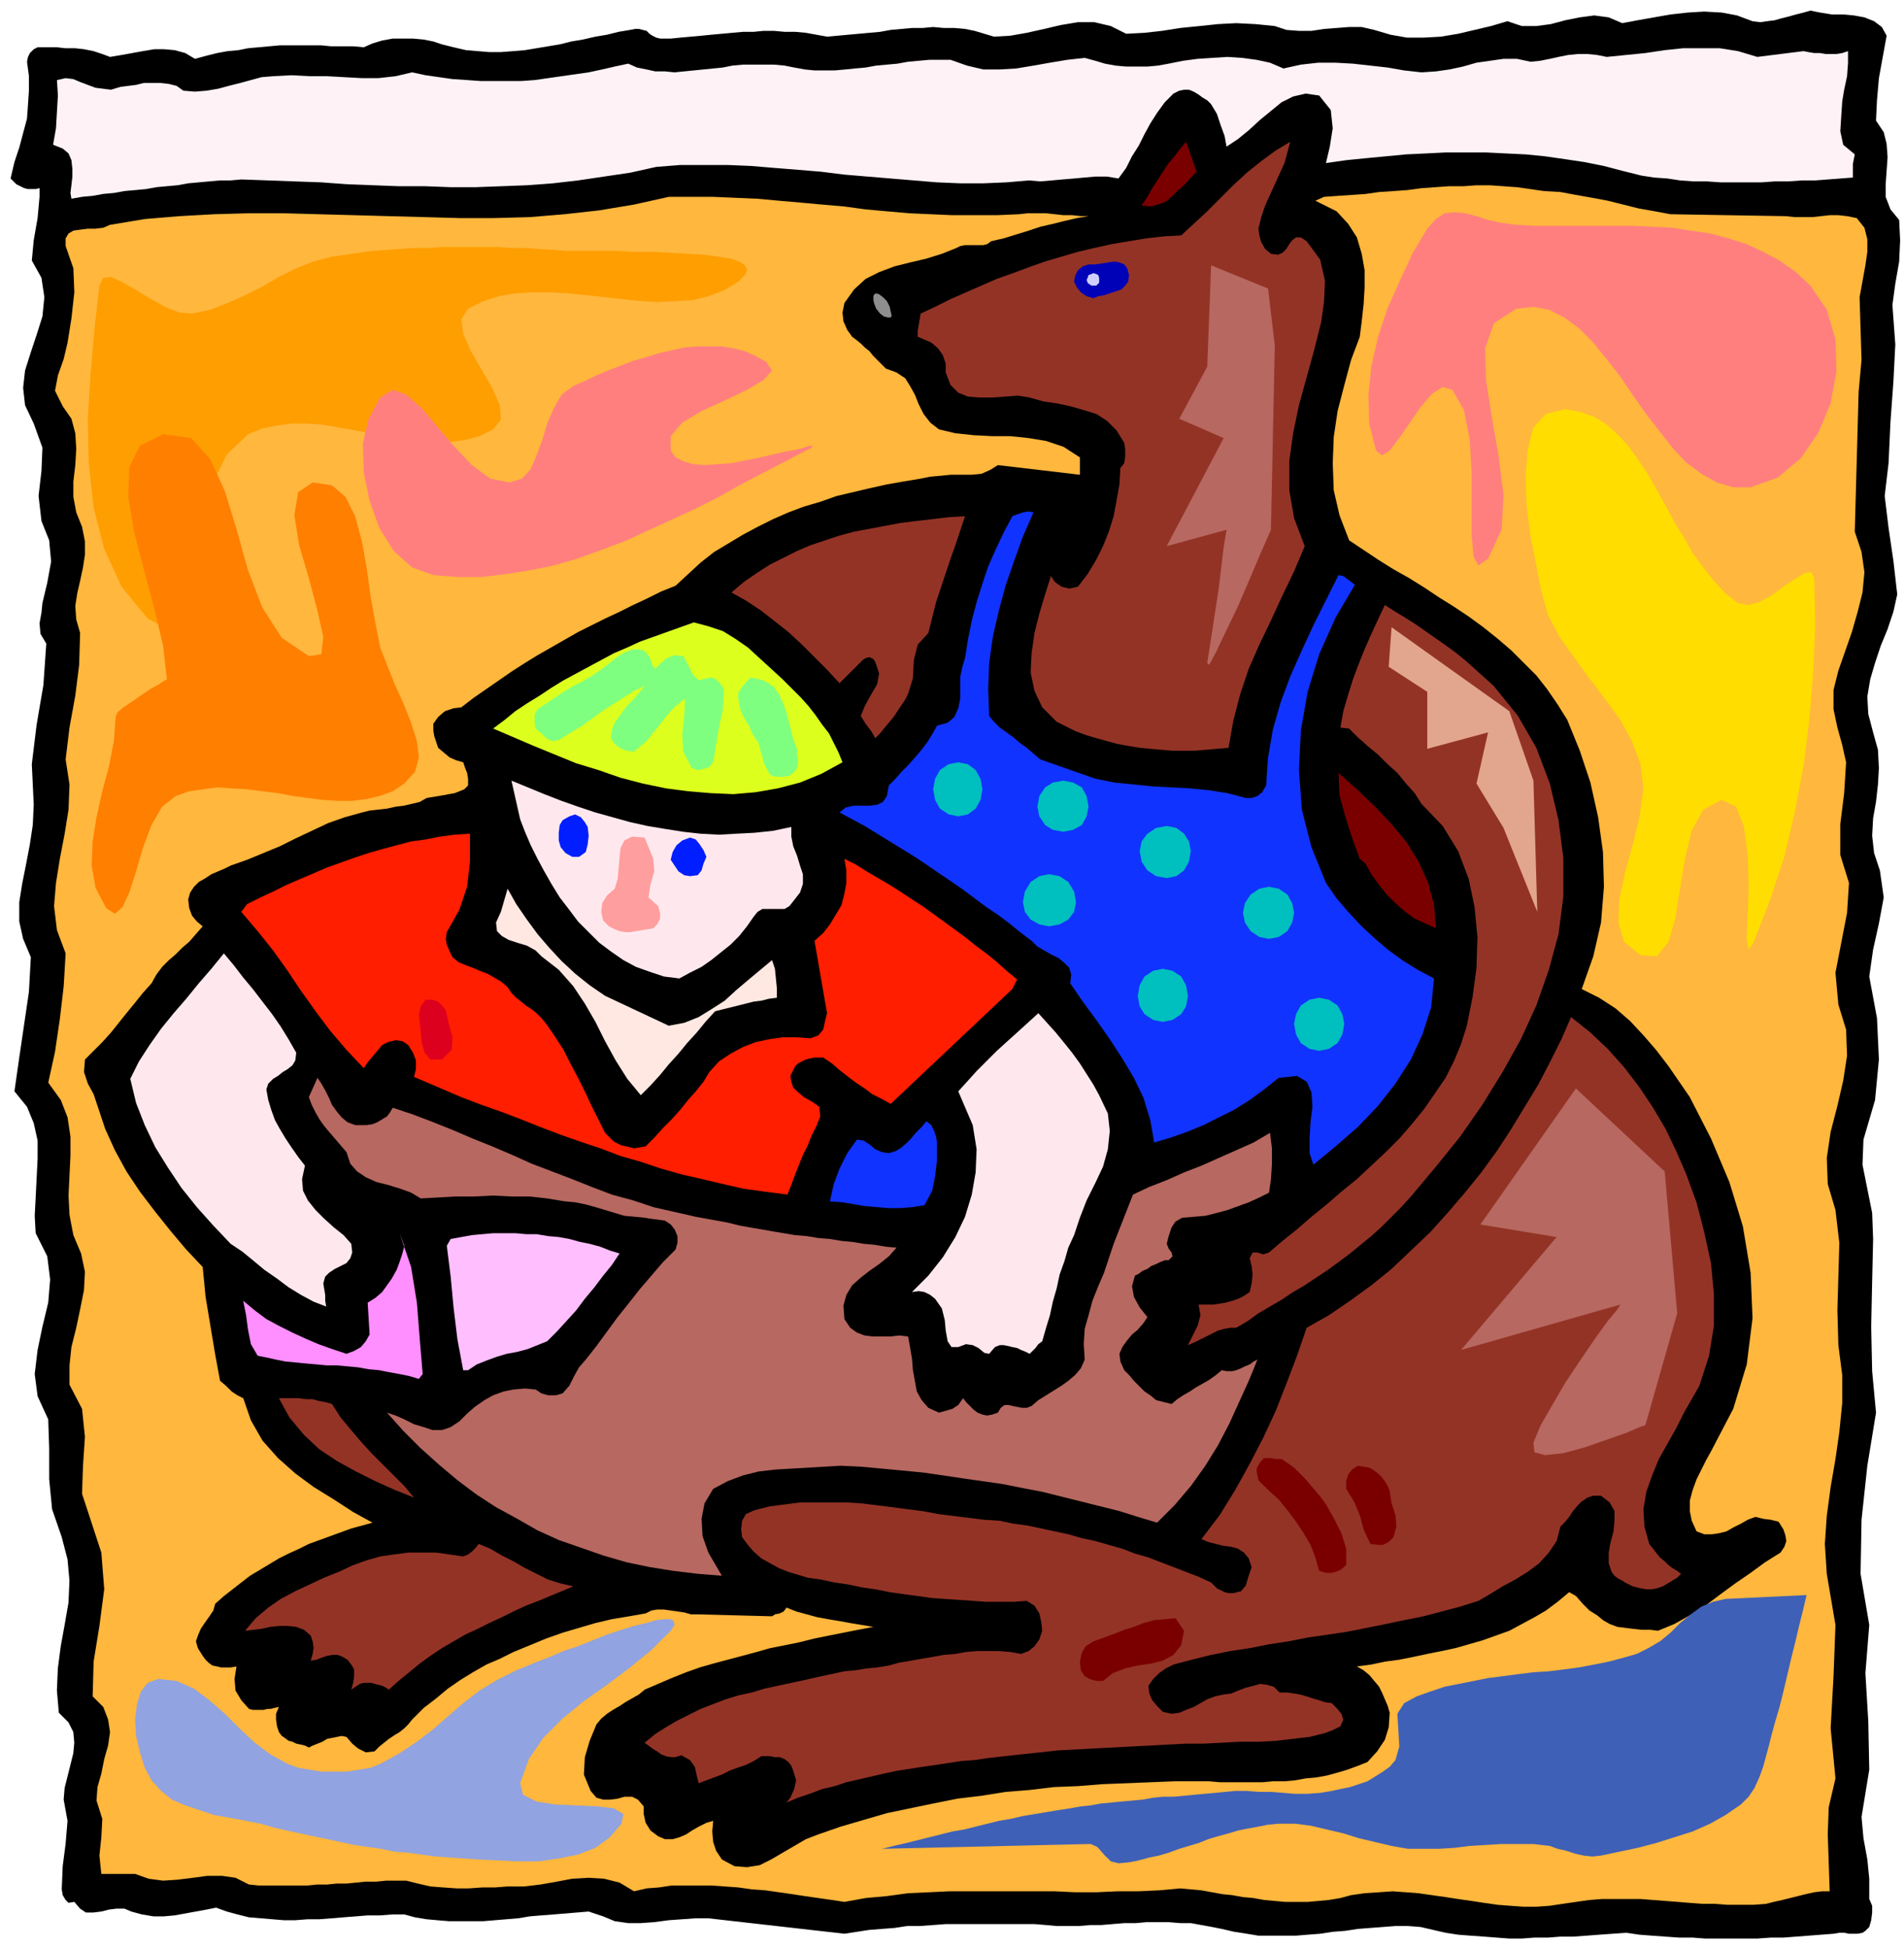
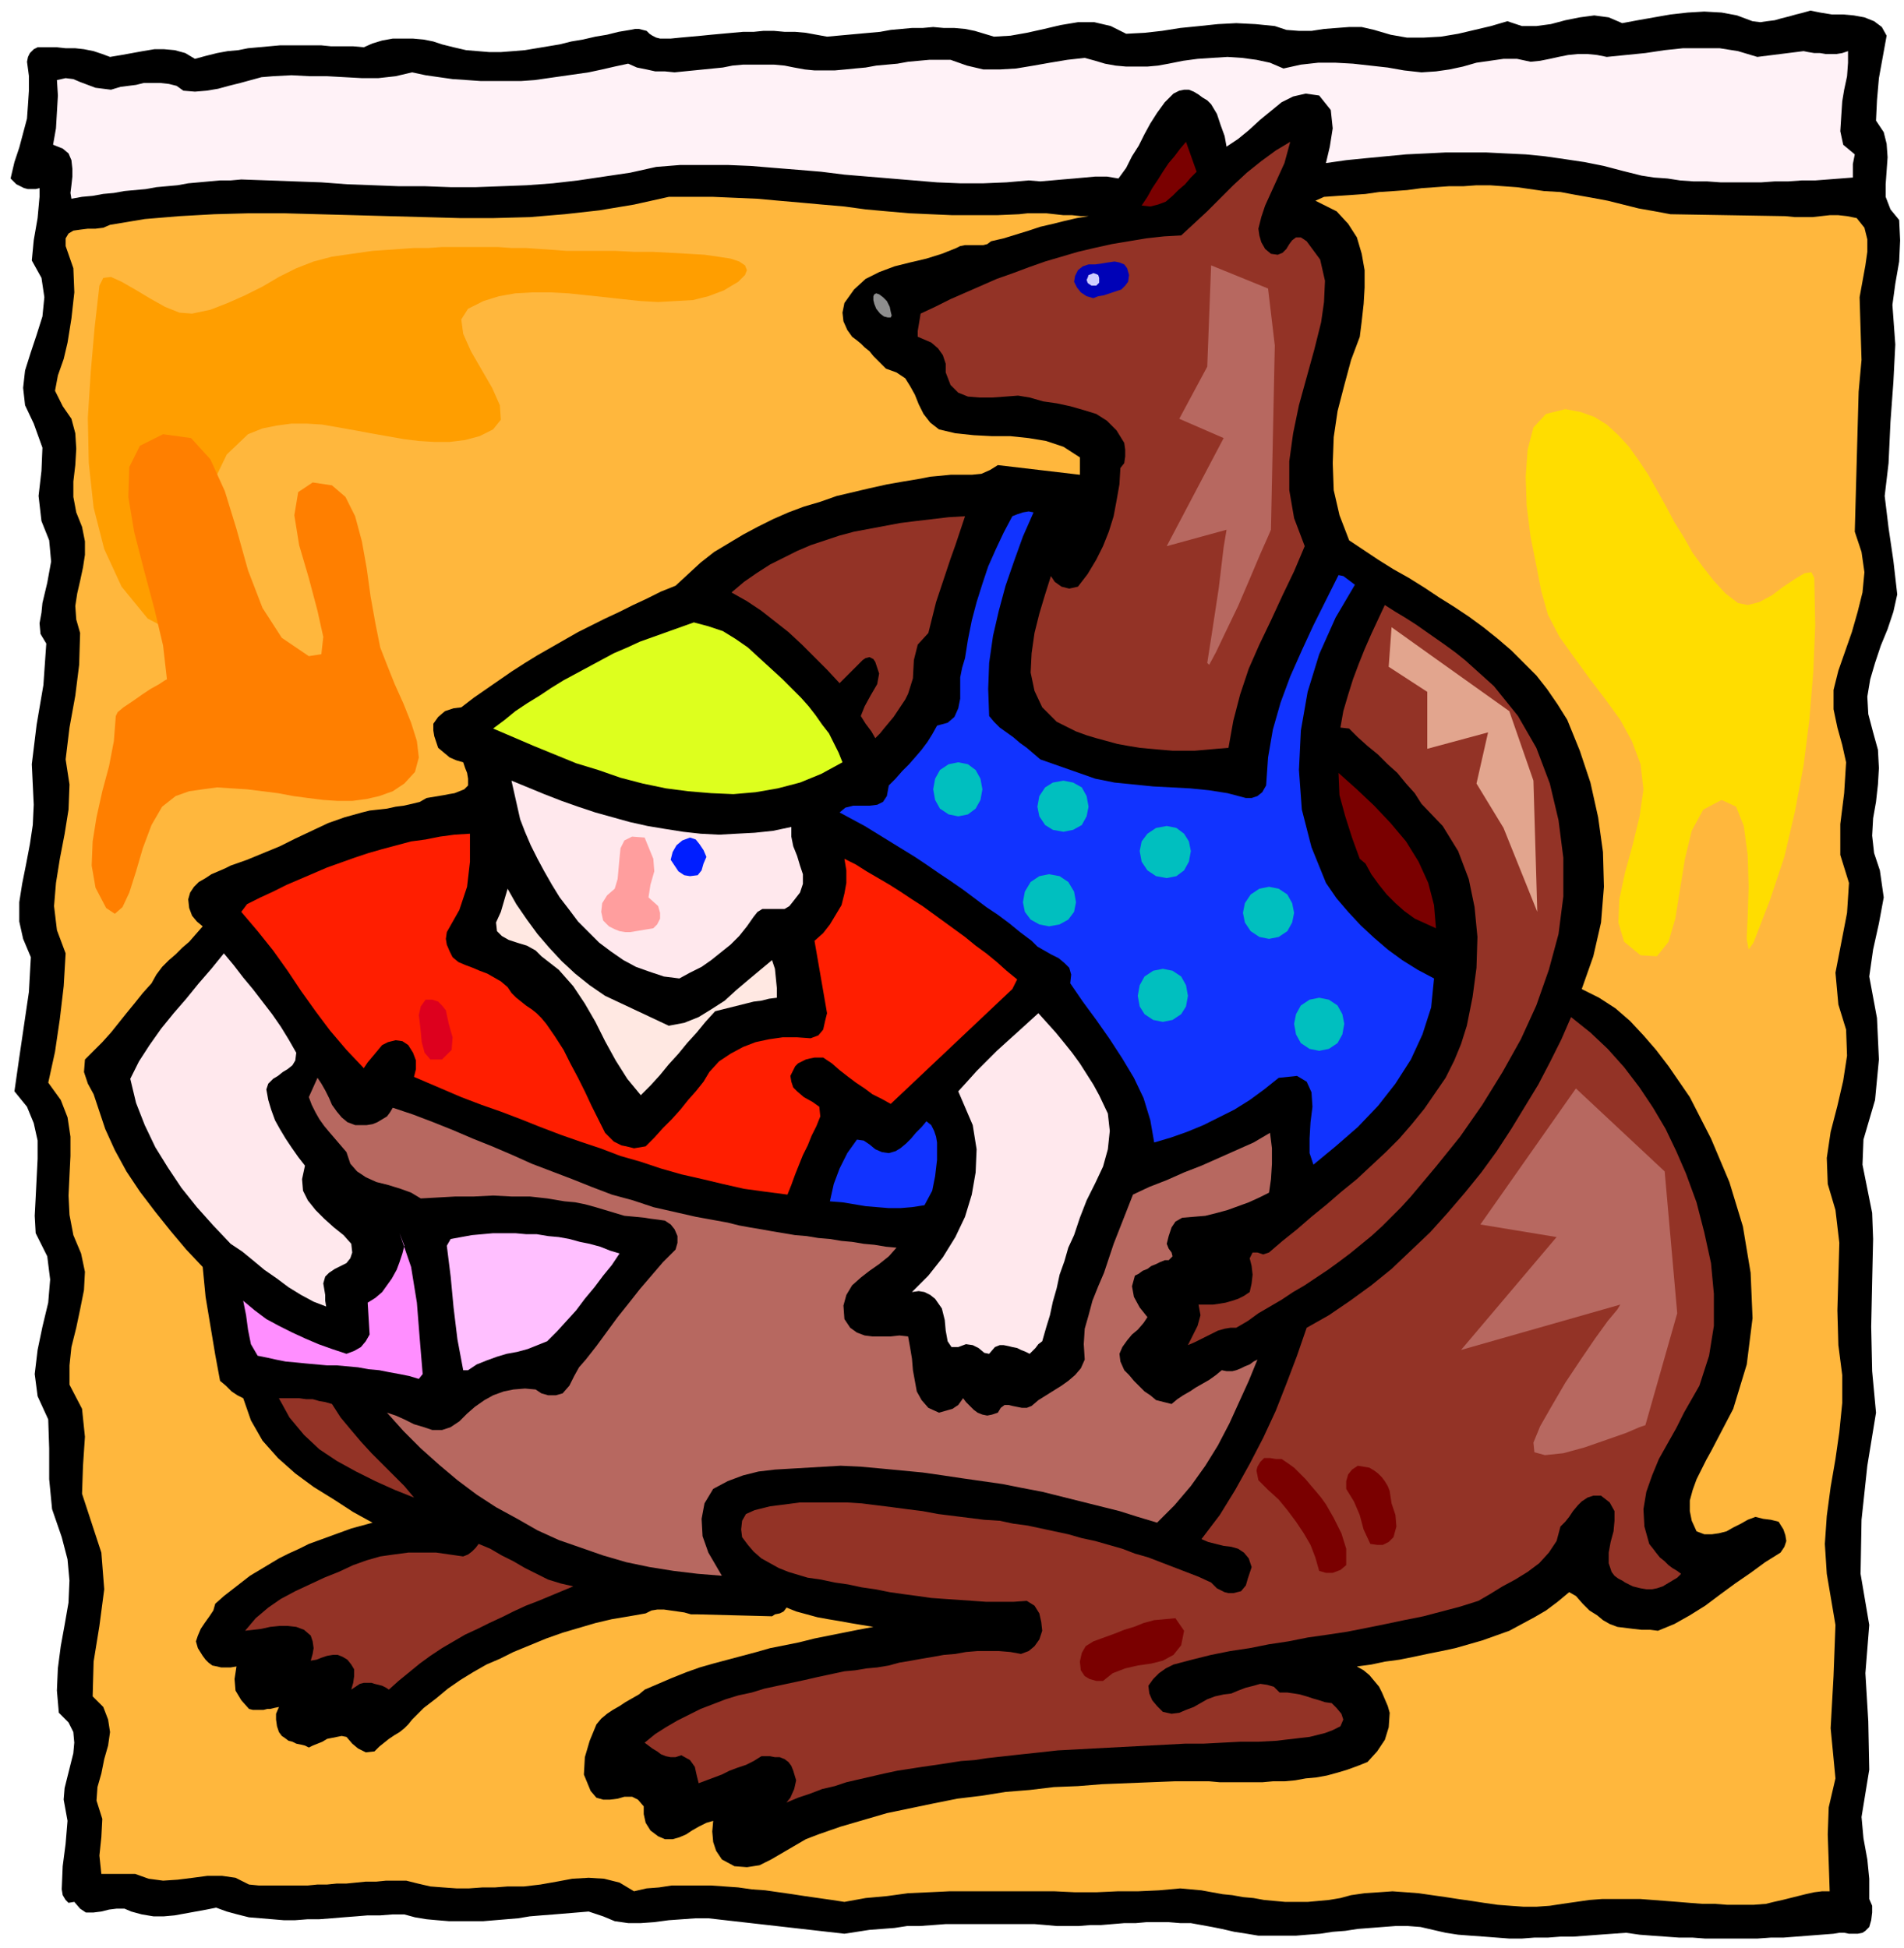
<svg xmlns="http://www.w3.org/2000/svg" fill-rule="evenodd" height="2.019in" preserveAspectRatio="none" stroke-linecap="round" viewBox="0 0 1973 2019" width="1.973in">
  <style>.pen1{stroke:none}.brush4{fill:#7a0000}.brush5{fill:#933326}.brush8{fill:#13f}.brush11{fill:#ffe8ed}.brush12{fill:#001eff}.brush17{fill:#b76860}</style>
  <path class="pen1" style="fill:#000" d="m1955 37-4 22-4 22-2 23-1 21 8 12 3 12 1 14-1 14-1 14v13l5 13 9 11 1 21-1 22-4 23-3 22 3 41-2 39-3 41-2 43-4 34 4 33 5 34 4 35-4 18-6 18-7 17-6 18-5 17-3 18 1 18 5 19 5 18 1 19-1 17-2 18-3 17-1 18 2 18 6 18 4 28-5 27-6 27-4 28 8 43 2 43-4 42-12 41-1 26 5 25 5 25 1 27-1 44-1 47 1 46 4 43-9 55-6 56-1 56 9 53-4 50 3 50 1 50-8 49 2 22 4 22 2 20v21l3 7v7l-1 8-2 7-4 4-3 2-5 1h-9l-5-1h-5l-6 1-13 1-13 1-13 1-13 1h-13l-14 1h-54l-13-1h-14l-14-1-14-1-13-1-14-2-14 1-14 1-13 1-14 1h-13l-13 1h-14l-13 1h-13l-13-1-13-1-14-1-13-1-13-2-13-3-13-3-13-1h-13l-13 1-13 1-13 1-13 2-13 1-13 2-13 1-12 1h-39l-12-2-13-2-13-3-10-2-11-2-11-2h-11l-12-1h-23l-11 1h-12l-12 1-12 1h-11l-12 1h-23l-11-1-12-1h-92l-13 1-14 1h-13l-13 2-13 1-13 1-13 2-13 2-141-16h-13l-14 1-14 1-15 2-14 1h-13l-14-2-12-5-15-5-12 1-12 1-12 1-13 1-12 1-12 2-12 1-12 1-12 1h-36l-12-1-11-1-12-2-11-3h-12l-13 1h-13l-12 1-13 1-12 1-13 1h-12l-13 1h-12l-12-1-12-1-12-1-12-3-11-3-11-4-10 2-11 2-11 2-11 2-11 1h-11l-12-2-11-3-7-3h-8l-8 1-8 2-8 1h-8l-6-4-6-7-6 1-3-3-3-5-1-6 1-24 3-23 2-24-4-22 1-12 3-12 3-12 3-12 1-11-1-11-5-10-10-10-2-23 1-23 3-23 4-22 4-23 1-23-2-22-6-23-10-29-3-31v-32l-1-30-11-24-3-23 3-25 5-24 6-25 2-24-3-24-12-24-1-18 1-19 1-20 1-20v-19l-4-18-7-17-13-16 5-35 5-34 5-34 2-36-8-19-4-18v-20l3-19 4-20 4-21 3-20 1-21-2-42 5-41 7-41 3-43-6-10-1-11 2-11 1-10 5-21 4-22-2-22-8-20-3-26 3-26 1-24-9-25-9-19-2-18 2-18 6-19 6-18 6-19 2-20-3-20-10-18 2-21 4-23 2-22v-9l-4 1h-8l-4-1-4-2-4-2-3-3-3-3 4-17 5-15 4-15 4-15 1-14 1-15V79l-2-15 1-5 2-4 4-4 4-2h20l9 1h10l9 1 10 2 9 3 8 3 12-2 11-2 11-2 12-2h10l11 1 11 3 10 6 11-3 12-3 11-2 11-1 10-2 11-1 11-1 11-1h43l10 1h23l11 1 9-4 10-3 11-2h21l11 1 10 2 9 3 12 3 13 3 12 1 12 1h12l13-1 12-1 12-2 12-2 12-2 12-3 12-2 13-3 12-2 12-3 12-2 5-1h4l4 1 4 1 3 3 3 2 4 2 4 1h11l10-1 11-1 11-1 10-1 11-1 11-1 11-1h11l10-1h11l11 1h11l11 1 11 2 11 2 11-1 11-1 11-1 11-1 11-1 11-2 11-1 11-1h11l11-1 11 1h11l11 1 10 2 10 3 10 3 17-1 17-3 18-4 17-4 18-3h17l17 4 16 8 19-1 18-2 19-3 20-2 19-2 19-1 20 1 20 2 12 4 13 1h13l13-2 13-1 13-1h13l13 3 17 5 17 3h17l18-1 18-3 17-4 17-4 17-5 15 5h15l15-2 15-4 15-3 15-2 15 2 14 6 16-3 17-3 17-3 18-2 17-1 18 1 16 3 16 6 8 1 7-1 8-1 7-2 8-2 7-2 8-2 7-2 10 2 12 2h12l11 1 11 2 10 4 8 6 5 9z" />
  <path class="pen1" style="fill:#fff2f7" d="m1869 53 5 1 6 1h6l6 1h11l6-1 6-2v12l-1 14-3 14-2 12-1 15-1 16 3 14 12 10-1 5-1 5v14l-13 1-13 1-13 1h-14l-14 1h-14l-14 1h-42l-14-1h-14l-14-1-13-2-14-1-13-2-20-5-19-5-20-4-20-3-21-3-20-2-21-1-20-1h-42l-20 1-21 1-21 2-21 2-20 2-21 3 4-17 3-19-2-19-12-15-14-2-13 3-12 6-11 9-11 9-12 11-11 9-12 8-2-11-4-11-4-12-6-10-4-4-5-3-4-3-5-3-5-2h-5l-5 1-6 3-9 9-8 11-7 11-6 11-6 12-7 11-6 12-8 11-12-2h-12l-11 1-11 1-12 1-11 1-12 1-12-1-23 2-24 1h-24l-24-1-24-2-24-2-24-2-24-2-24-3-24-2-25-2-24-2-24-1h-49l-25 2-27 6-27 4-27 4-26 3-27 2-26 1-27 1h-26l-27-1h-27l-26-1-27-1-27-2-28-1-27-1-28-1-11 1h-11l-11 1-11 1-11 1-11 2-11 1-11 1-11 2-11 1-11 1-11 2-11 1-11 2-11 1-11 2-1-6 1-8 1-9v-8l-1-9-3-7-6-5-10-4 3-17 1-17 1-17-1-16 9-2 8 1 7 3 8 3 8 3 8 1 8 1 10-3 8-1 8-1 8-2h17l9 1 8 2 7 5 12 1 12-1 12-2 11-3 12-3 11-3 11-3 12-1 19-1 19 1h18l18 1 18 1h17l18-2 17-4 14 3 14 2 14 2 15 1 14 1h42l14-1 14-2 14-2 14-2 14-2 14-3 13-3 14-3 9 4 10 2 9 2h10l10 1 10-1 10-1 10-1 10-1 10-1 10-2 11-1h32l11 1 10 2 11 2 10 1h21l11-1 10-1 11-1 11-2 11-1 11-1 11-2 11-1 11-1h22l17 6 17 4h17l17-1 18-3 17-3 18-3 18-2 11 3 10 3 11 2 11 1h22l11-1 11-2 15-3 15-2 15-1 16-1 15 1 15 2 14 3 14 6 18-4 18-2h18l18 1 18 2 18 2 17 3 18 2 15-1 14-2 14-3 14-4 14-2 14-2h14l14 3 10-1 10-2 9-2 10-2 10-1h10l10 1 10 2 20-2 20-2 20-3 19-2h38l19 3 20 6 48-6z" />
  <path class="pen1 brush4" d="m1240 178-6 6-6 7-7 6-6 6-7 6-8 3-8 2-9-1 6-9 5-9 6-9 5-8 6-9 6-7 6-8 6-7 11 31z" />
  <path class="pen1 brush5" d="m1337 147-3 11-3 11-5 11-5 11-5 11-5 11-4 12-3 12 1 7 2 7 4 7 6 5 7 1 5-2 4-4 3-5 3-4 4-3h5l6 4 14 19 5 22-1 22-3 21-7 28-8 29-8 29-6 29-4 29v30l5 29 11 29-11 26-12 25-12 26-12 25-11 25-9 27-7 27-5 28-12 1-11 1-12 1h-23l-12-1-11-1-11-1-12-2-11-2-11-3-11-3-10-3-11-4-10-5-10-5-15-15-8-17-4-19 1-20 3-21 5-20 6-20 6-19 4 6 7 5 8 2 9-2 10-13 9-15 7-14 6-15 5-16 3-16 3-17 1-17 4-5 1-7v-7l-1-7-8-13-10-10-11-7-13-4-14-4-14-3-14-2-14-4-12-2-13 1-14 1h-13l-12-1-10-4-8-8-5-13v-9l-3-9-5-7-7-6-14-6v-6l1-6 1-6 1-6 15-7 16-8 16-7 16-7 16-7 17-6 16-6 17-6 17-5 17-5 17-4 18-4 18-3 18-3 18-2 18-1 13-12 14-13 14-14 13-13 14-13 15-12 15-11 15-9z" />
  <path class="pen1" style="fill:#ffb73d" d="m1850 224 10 1h18l9-1 9-1h9l9 1 10 2 8 10 3 12v13l-2 14-6 33 1 33 1 32-3 33-4 145 7 21 3 21-2 21-5 20-6 21-7 20-7 20-5 20v20l4 19 5 18 4 18-2 32-4 32v32l9 29-2 31-6 31-6 31 3 33 8 26 1 27-4 26-6 26-7 27-4 27 1 27 8 27 4 34-1 35-1 35 1 36 4 31v29l-3 30-4 28-5 29-4 30-2 29 2 31 9 53-2 53-3 54 5 52-7 30-1 28 1 29 1 30h-8l-8 1-9 2-8 2-8 2-8 2-9 2-8 2-13 1h-27l-13-1h-13l-13-1-12-1-13-1-13-1-13-1h-40l-13 1-14 2-14 2-13 2-14 1h-13l-14-1-13-1-14-2-13-2-14-2-13-2-14-2-14-2-13-1-14-1-14 1-15 1-14 2-11 3-12 2-11 1-11 1h-23l-11-1-11-1-11-2-11-1-11-2-10-1-11-2-11-2-11-1-11-1-22 2-22 1h-21l-22 1h-22l-21-1H984l-21 1-22 1-22 3-22 2-22 4-13-2-14-2-14-2-13-2-14-2-14-2-14-1-14-2-14-1-14-1h-41l-13 2-13 1-13 3-15-9-16-4-16-1-17 1-16 3-17 3-17 2h-17l-13 1h-13l-14 1h-13l-14-1-13-1-13-3-12-3h-21l-10 1h-11l-10 1-10 1h-10l-10 1h-10l-10 1h-51l-10-1-14-7-14-2h-15l-15 2-16 2-15 1-15-2-14-5h-35l-2-19 2-19 1-19-6-19 1-14 4-14 3-15 4-14 2-14-2-13-5-13-11-11 1-36 6-37 5-38-3-38-20-61 1-29 2-30-3-29-13-25v-20l2-19 5-20 4-19 4-20 1-19-4-19-8-19-4-21-1-20 1-21 1-20v-20l-3-20-7-18-13-18 7-32 5-34 4-34 2-34-9-24-3-25 2-24 4-25 5-26 4-25 1-26-4-26 4-33 6-33 4-32 1-33-4-14-1-14 2-13 3-13 3-14 2-13v-14l-3-15-6-15-3-16v-16l2-17 1-17-1-16-4-15-9-13-8-16 3-16 6-17 4-17 4-25 3-27-1-25-8-23v-8l3-5 5-3 7-1 8-1h8l8-1 7-3 36-6 36-3 36-2 36-1h36l36 1 37 1 36 1 37 1 36 1h36l37-1 36-3 36-4 36-6 36-8h46l23 1 23 1 22 2 23 2 22 2 23 2 22 3 22 2 23 2 22 1 23 1h46l23-1 9-1h19l9 1 9 1h9l9 1h8l-12 2-13 3-12 3-13 3-12 4-13 4-13 4-13 3-4 3-4 1h-19l-5 1-4 2-15 6-16 5-17 4-16 4-16 6-14 7-12 11-10 14-2 10 1 9 4 9 5 7 4 3 5 4 4 4 5 4 4 5 4 4 5 5 4 4 11 4 9 6 5 8 5 9 4 10 5 10 7 9 9 7 17 4 19 2 19 1h19l19 2 18 3 18 6 17 11v18l-85-10-8 5-9 4-10 1h-22l-10 1-11 1-10 2-18 3-17 3-18 4-17 4-17 4-17 6-17 5-16 6-16 7-16 8-15 8-15 9-15 9-14 11-13 12-13 12-15 6-14 7-15 7-14 7-15 7-14 7-14 7-14 8-14 8-14 8-13 8-14 9-13 9-13 9-13 9-13 10-8 1-9 3-7 6-5 7v7l1 6 2 6 2 6 6 5 6 5 7 3 7 2 2 6 2 5 1 6v7l-4 4-5 2-5 2-6 1-5 1-6 1-6 1-6 1-7 4-8 2-9 2-8 1-9 2-9 1-9 1-8 2-18 5-17 6-17 8-17 8-16 8-17 7-17 7-17 6-6 3-7 3-7 3-6 4-7 4-5 5-4 6-2 7 1 9 3 8 5 6 6 5-7 8-7 8-7 6-7 7-7 6-7 7-6 8-5 9-9 10-8 10-9 11-8 10-8 10-9 10-9 9-9 9-1 13 4 12 6 11 4 12 8 24 10 22 12 22 14 21 16 21 16 20 16 19 17 18 3 31 5 30 5 30 5 27 6 5 6 6 6 4 6 3 8 23 12 21 16 18 18 16 19 14 21 13 20 13 20 11-11 3-11 3-11 4-11 4-11 4-11 4-10 5-11 5-10 5-10 6-10 6-10 6-9 7-9 7-9 7-9 8-2 7-4 6-5 7-4 6-3 7-2 6 2 7 5 8 3 4 3 3 4 3 5 1 4 1h10l6-1-2 13 1 12 6 10 8 9 4 1h11l4-1h3l4-1 5-1-3 7v6l1 7 2 6 3 4 3 2 4 3 4 1 4 2 5 1 4 1 4 2 4-2 5-2 5-2 5-3 5-1 5-1 5-1 5 1 6 7 6 5 8 4 9-1 5-5 5-4 5-4 6-4 5-3 5-4 4-4 4-5 12-12 13-10 12-10 13-9 13-8 14-8 14-6 14-7 17-7 17-7 17-6 17-5 17-5 17-4 18-3 17-3 6-3 6-1h7l7 1 7 1 7 1 7 2h7l77 2 3-2 5-1 4-2 3-4 10 4 11 3 11 3 11 2 12 2 11 2 12 2 12 2-16 3-15 3-15 3-15 3-16 4-15 3-15 3-14 4-15 4-15 4-15 4-14 4-14 5-15 6-14 6-14 6-6 5-7 4-7 4-6 4-7 4-6 4-6 5-5 6-7 17-5 17-1 18 7 17 6 7 7 2h7l8-1 7-2h8l6 3 6 7v8l2 9 5 8 8 6 7 3h8l7-2 7-3 6-4 7-4 8-4 7-2-1 11 1 11 3 9 6 9 13 7 13 1 13-2 12-6 12-7 12-7 12-7 13-5 23-8 24-7 24-7 24-5 24-5 25-5 25-3 25-4 25-2 25-3 25-1 25-2 25-1 25-1 25-1h36l11 1h44l11-1h12l11-1 11-2 11-1 11-2 11-3 10-3 11-4 10-4 10-11 8-12 4-13 1-15-2-7-3-7-3-7-3-6-5-6-5-6-6-5-7-4 15-2 14-3 15-2 15-3 14-3 15-3 14-3 14-4 14-4 14-5 14-5 13-7 13-7 12-7 12-9 12-10 7 4 7 8 7 7 8 5 6 5 7 4 8 3 8 1 8 1 9 1h9l8 1 17-7 16-9 16-10 16-12 15-11 16-11 15-11 16-10 4-6 2-6-1-6-2-6-5-8-8-2-8-1-8-2-8 3-7 4-8 4-7 4-8 2-7 1h-8l-8-3-5-11-2-10v-11l3-11 4-11 5-10 5-10 5-9 23-44 14-46 6-48-2-47-8-48-14-46-19-45-22-43-11-16-11-16-13-17-13-15-14-15-15-13-17-11-18-9 12-34 8-35 3-37-1-36-5-36-8-36-11-33-13-32-10-16-11-16-11-14-13-13-13-13-14-12-15-12-15-11-15-10-16-10-15-10-16-10-16-9-16-10-15-10-15-10-10-26-6-26-1-28 1-27 4-27 7-27 7-26 9-24 2-16 2-18 1-17v-18l-3-17-5-17-9-14-12-13-22-11 9-4 14-1 15-1 14-1 14-2 15-1 14-1 15-2 14-1 14-1h15l14-1h14l14 1 14 1 14 2 14 2 17 1 16 3 17 3 16 3 16 4 16 4 17 3 16 3 119 2z" />
  <path class="pen1" style="fill:#0002b7" d="m1170 285-1 7-3 4-4 4-6 2-6 2-6 2-6 1-5 2-7-2-6-4-4-5-3-6 1-6 3-6 5-4 6-2h7l7-1 6-1 7-1 5 1 5 2 3 4 2 7z" />
  <path class="pen1 brush8" d="m1071 531-11 25-9 25-9 26-7 26-6 26-4 28-1 27 1 28 5 6 6 6 7 5 7 5 7 6 7 5 7 6 7 6 57 20 20 4 20 2 20 2 19 1 19 1 20 2 19 3 19 5h6l6-2 5-4 4-7 2-29 5-29 8-28 10-27 12-27 12-26 13-26 13-26 5 1 4 3 4 3 4 3-20 34-17 38-12 39-7 40-2 41 3 41 10 39 15 37 11 16 12 14 13 14 14 13 14 12 15 11 16 10 17 9-3 30-9 28-12 26-16 25-18 23-21 22-23 20-23 19-4-12v-15l1-17 2-16-1-15-5-11-10-6-19 2-15 12-15 11-16 10-16 8-16 8-17 7-17 6-17 5-4-23-7-23-10-21-12-20-13-20-14-20-14-19-13-19 1-9-2-7-5-5-6-5-8-4-7-4-7-4-6-6-12-9-11-9-12-9-12-8-12-9-12-9-13-9-12-8-13-9-12-8-13-8-13-8-13-8-13-8-13-7-13-7 6-5 8-2h17l8-1 6-3 4-6 2-11 7-7 7-8 7-7 7-8 6-7 6-8 5-8 5-9 11-3 7-6 4-9 2-10v-22l2-10 3-10 3-19 4-20 5-19 6-19 6-18 8-18 8-17 9-17 5-2 6-2 6-1 5 1z" />
  <path class="pen1 brush5" d="m1000 535-5 15-5 15-5 14-5 15-5 15-5 15-4 16-4 16-11 12-4 16-1 19-5 16-3 6-4 6-4 6-4 6-5 6-5 6-4 5-5 5-4-7-6-8-5-8 4-10 6-11 7-12 2-11-4-12-2-3-4-2-4 1-3 2-24 24-13-14-13-13-13-13-14-13-14-11-14-11-15-10-16-9 13-11 13-9 14-9 14-7 14-7 14-6 15-5 15-5 15-4 16-3 16-3 16-3 16-2 17-2 17-2 17-1zm518 149 30 27 25 31 19 33 14 37 9 38 5 39v40l-5 39-10 37-13 37-16 35-19 34-21 34-23 33-25 31-26 31-10 11-10 10-10 10-11 10-11 9-11 9-12 9-11 8-12 8-12 8-12 7-12 8-12 7-12 7-11 8-12 7h-6l-6 1-7 2-6 3-6 3-6 3-6 3-7 3 5-10 5-10 3-11-2-11h15l7-1 6-1 7-2 6-2 6-3 6-4 2-9 1-9-1-9-2-8 3-6h5l6 2 6-2 14-12 15-12 15-13 16-13 15-13 16-13 15-14 15-14 14-14 13-15 13-16 11-16 11-16 9-18 7-17 6-19 6-30 4-30 1-32-3-31-6-29-11-29-16-26-22-23-7-11-9-10-9-11-10-9-10-10-11-9-10-9-9-9-9-1 3-17 5-17 5-16 6-16 6-15 7-16 7-15 7-15 11 7 10 6 11 7 10 7 10 7 10 7 11 8 10 8z" />
  <path class="pen1" style="fill:#ddff1e" d="m822 715 8 8 8 9 7 9 7 10 7 9 5 10 5 10 4 10-22 12-22 9-23 6-23 4-23 2-23-1-24-2-23-3-24-5-23-6-23-8-23-7-22-9-22-9-21-9-21-9 12-9 11-9 12-8 13-8 12-8 13-8 13-7 13-7 13-7 13-7 14-6 13-6 14-5 14-5 14-5 14-5 15 4 15 5 13 8 13 9 12 11 12 11 12 11 11 11z" />
-   <path class="pen1" d="M675 685v1l1 3 1 2 2 2 6-6 6-5 8-3 9 1 5 9 5 10 6 6 13-3 5 2 4 4 3 4 1 5-1 19-4 18-3 18-3 18-4 5-6 2-6 1-6-2-9-17-1-18 2-19 1-18-8 6-7 7-6 7-6 8-6 7-6 8-7 6-7 6-8-1-7-3-5-4-4-6 1-8 3-8 5-7 5-7 5-6 6-6 5-6 5-6-11 5-11 7-11 7-11 7-11 8-11 8-12 7-11 7-7 1-6-3-5-5-6-5-1-5v-10l3-5 9-6 9-6 9-6 10-6 10-5 10-6 10-7 9-7 5-4 6-4 6-3 6-2h6l5 1 4 4 4 7zm151 92v6l1 6-1 6-2 4-6 5-7 1h-7l-6-2-6-11-3-11-3-11-6-9-4-9-5-8-4-9-2-11v-6l4-6 4-5 5-5 13 3 10 6 6 8 5 11 4 12 3 12 3 12 4 11z" style="fill:#7fff7f" />
  <path class="pen1 brush4" d="m1488 962-11-5-11-5-11-8-9-8-9-9-8-10-8-11-6-11-6-5-8-22-7-22-6-22-1-23 19 17 18 17 17 18 16 19 13 21 10 22 6 23 2 24z" />
  <path class="pen1 brush11" d="M820 857v10l2 10 4 10 3 10 3 9v10l-3 9-7 9-4 5-5 3h-23l-5 3-4 5-7 10-8 10-9 9-10 8-10 8-10 7-12 6-11 6-16-2-15-5-14-5-13-7-13-9-12-9-11-11-11-11-9-12-10-13-8-13-8-14-7-13-7-14-6-14-5-13-9-40 17 7 17 7 18 7 17 6 18 6 18 5 18 5 18 4 18 3 19 3 18 2 19 1 18-1 19-1 19-2 19-4z" />
-   <path class="pen1 brush12" d="m609 857 1 9-1 9-2 8-7 5h-7l-7-4-5-6-2-7v-8l1-8 3-5 7-4 6-2 6 3 4 5 3 5z" />
  <path class="pen1" style="fill:#ff1e00" d="M487 864v29l-3 26-8 24-13 23-1 7 1 6 3 7 3 6 6 5 7 3 8 3 7 3 8 3 7 4 7 4 7 6 4 6 5 5 5 4 5 4 6 4 5 4 5 5 5 6 9 13 9 14 7 14 8 15 7 14 7 15 7 14 7 14 3 3 3 3 3 3 4 2 4 2 5 1 4 1 4 1 12-2 9-9 9-10 9-9 9-10 8-10 8-9 8-10 6-10 10-11 12-8 13-7 13-5 14-3 14-2h15l14 1 8-3 5-6 2-9 2-8-13-75 9-8 7-9 6-10 6-10 3-12 2-11v-13l-2-12 12 6 11 7 12 7 12 7 11 7 12 8 11 7 11 8 11 8 11 8 11 8 11 9 11 8 11 9 10 9 11 9-5 10-126 119-9-5-10-5-8-6-9-6-8-6-9-7-8-7-9-6h-9l-5 1-4 1-4 2-4 2-3 3-2 4-3 6 1 6 2 6 4 4 7 6 9 5 7 5 1 10-4 10-5 10-4 10-5 10-4 10-4 10-4 11-4 10-23-3-22-3-22-5-21-5-22-5-21-6-21-7-21-6-21-8-21-7-20-7-21-8-20-8-21-8-20-7-21-8-49-21 2-8v-9l-3-8-5-8-6-4-7-1-8 2-6 3-5 6-5 6-5 6-4 6-18-19-17-20-15-20-15-21-14-21-15-21-16-20-17-20 6-8 14-7 13-6 14-7 14-6 14-6 14-6 14-5 14-5 15-5 14-4 15-4 15-4 15-2 15-3 15-2 16-1z" />
  <path class="pen1" style="fill:#ff9e9e" d="m677 890 1 13-4 14-2 13 10 9 2 7v6l-3 6-4 4-6 1-6 1-6 1-6 1h-5l-6-1-5-2-6-3-6-6-2-9 1-9 5-8 8-7 3-10 1-11 1-11 1-10 4-8 8-4 13 1 9 22z" />
  <path class="pen1 brush12" d="m732 888-3 7-2 7-4 5-8 1-6-1-6-4-4-6-4-6 2-8 4-7 6-5 8-3 6 2 4 5 4 6 3 7z" />
  <path class="pen1" style="fill:#ffe8e2" d="m627 1032 66 31 16-3 15-6 13-8 14-9 12-11 13-11 12-10 12-10 3 9 1 10 1 10v10l-8 1-8 2-8 1-8 2-8 2-8 2-8 2-8 2-10 11-9 11-10 11-9 11-10 11-9 11-10 11-10 10-14-17-12-19-11-20-10-20-11-19-12-18-15-17-18-14-6-6-9-5-10-3-9-3-7-4-5-5-1-9 5-11 7-24 9 16 11 16 11 15 12 14 13 14 14 13 15 12 16 11z" />
  <path class="pen1 brush11" d="m307 1091-1 8-3 5-5 4-5 3-5 4-5 3-5 5-2 6 2 11 3 10 4 11 5 9 6 10 6 9 7 10 7 9-3 14 1 12 5 10 8 10 9 9 10 9 10 8 8 9 1 9-2 6-4 5-6 3-6 3-6 4-4 4-2 7 1 6 1 6v6l1 6-13-5-13-7-13-8-12-9-13-9-12-10-11-9-12-8-18-19-17-19-16-20-14-21-13-21-11-23-9-23-6-25 9-18 11-17 12-17 13-16 13-15 13-16 13-15 13-16 10 12 10 13 10 12 10 13 10 13 9 13 8 13 8 14z" />
  <path class="pen1" style="fill:#dd001e" d="m462 1047 3 14 4 14-1 13-10 10h-12l-6-7-3-11-1-11-1-9-1-8 2-9 5-7h7l6 2 4 4 4 5z" />
  <path class="pen1 brush11" d="m1139 1135 9 19 2 18-2 19-5 18-8 17-9 18-7 18-6 18-6 13-4 14-5 14-3 14-4 14-3 14-4 13-4 14-4 3-3 4-3 3-3 3-4-2-5-2-4-2-5-1-4-1-5-1h-4l-5 2-6 7-5-1-6-5-6-3-7-1-8 3h-7l-4-6-2-11-1-11-3-12-7-10-5-4-6-3-6-1-7 1 17-17 15-19 13-21 10-21 7-23 4-23 1-24-4-25-15-35 10-11 9-10 11-11 10-10 11-10 10-9 11-10 11-10 9 10 9 10 9 11 8 10 8 11 7 11 7 11 6 11z" />
  <path class="pen1 brush5" d="m1747 1216 11 30 8 31 7 32 3 32v33l-5 31-10 31-16 28-8 16-9 16-9 16-7 17-6 17-3 18 1 18 5 18 4 5 3 4 4 5 5 4 4 4 4 3 5 3 4 3-4 4-5 3-5 3-5 3-6 2-5 1h-6l-6-1-4-1-4-1-4-2-4-2-3-2-4-2-4-3-3-4-3-9v-11l2-11 3-11 1-11v-10l-5-9-9-7h-8l-6 2-6 4-4 4-5 6-4 6-4 5-5 5-4 15-8 12-10 11-12 9-13 8-13 7-13 8-12 7-19 6-19 5-19 5-20 4-19 4-20 4-20 4-20 3-21 3-20 4-20 3-20 4-20 3-20 4-20 5-19 5-8 4-7 5-6 6-5 7 1 8 3 7 5 6 6 6 9 2 8-1 7-3 8-3 7-4 7-4 8-3 9-2 8-1 7-3 8-3 8-2 7-2 7 1 7 2 6 6h8l7 1 6 1 7 2 6 2 7 2 6 2 7 1 5 5 5 6 2 6-3 7-8 4-8 3-8 2-8 2-9 1-8 1-9 1-8 1-19 1h-19l-19 1-19 1h-19l-19 1-19 1-19 1-19 1-19 1-18 1-19 1-18 2-19 2-18 2-18 2-13 2-14 1-13 2-13 2-14 2-13 2-13 2-14 3-13 3-13 3-13 3-12 4-13 3-13 5-12 4-12 5 4-5 4-9 2-9-3-10-2-5-3-4-4-3-5-2h-5l-5-1h-9l-8 5-8 4-9 3-8 3-8 4-8 3-8 3-8 3-2-8-2-9-5-7-9-5-6 2h-5l-5-1-5-2-4-3-5-3-4-3-4-3 11-9 11-7 12-7 12-6 12-6 13-5 13-5 13-4 14-3 13-4 14-3 14-3 14-3 13-3 14-3 14-3 11-1 12-2 11-1 12-2 11-3 12-2 11-2 12-2 11-2 12-1 11-2 12-1h22l12 1 11 2 8-3 6-5 5-7 3-9-1-9-2-9-5-8-8-5-14 1h-28l-14-1-14-1-15-1-14-1-14-2-15-2-14-2-15-3-14-2-14-3-14-2-14-3-14-2-10-3-10-3-10-4-9-5-9-5-8-7-6-7-6-8-1-8 1-9 4-7 9-4 16-4 16-2 15-2h48l16 1 16 2 16 2 15 2 16 2 16 3 16 2 16 2 16 2 16 1 14 3 15 2 14 3 14 3 14 3 14 4 14 3 14 4 14 4 13 5 14 4 13 5 13 5 13 5 13 5 13 6 3 3 3 3 4 2 4 2 4 1h5l4-1 4-1 5-6 2-7 2-6 2-6-3-9-5-6-6-4-7-2-8-1-8-2-8-2-7-3 19-25 16-26 15-27 14-27 13-28 11-28 11-29 10-29 23-13 22-15 22-16 21-17 20-19 20-19 18-20 18-21 17-21 16-22 15-23 14-23 14-23 12-23 12-24 10-23 20 16 18 17 17 19 16 21 14 21 13 22 11 23 10 23z" />
  <path class="pen1 brush17" d="M368 1166h12l6-1 5-2 5-3 5-3 3-4 3-5 21 7 21 8 20 8 21 9 20 8 21 9 20 9 21 8 21 8 20 8 21 8 22 6 21 7 22 5 22 5 22 4 11 2 12 3 11 2 12 2 11 2 12 2 12 2 12 1 12 2 12 1 12 2 11 1 12 2 11 1 12 2 11 1-8 9-10 8-10 7-9 7-9 8-6 10-3 11 1 14 6 9 7 5 8 3 8 1h19l9-1 9 1 2 11 2 12 1 12 2 11 2 11 5 9 7 8 11 5 7-2 7-2 6-4 5-7 3 4 4 4 4 4 4 3 5 2 5 1 5-1 6-2 3-5 4-3h4l4 1 5 1 5 1h5l5-2 7-6 8-5 8-5 8-5 7-5 7-6 6-7 4-9-1-16 1-16 4-14 4-15 6-15 6-14 5-15 5-15 20-51 17-8 18-7 18-8 18-7 18-8 18-8 18-8 17-10 2 16v16l-1 16-2 14-10 5-11 5-11 4-11 4-11 3-12 3-12 1-12 1-7 4-4 6-3 9-2 8 2 5 3 4 1 4-4 4h-4l-5 2-4 2-5 2-4 3-5 2-4 3-4 2-3 11 2 11 6 11 8 10-4 6-6 7-6 5-5 6-5 7-3 7 1 8 4 9 5 5 5 6 5 5 6 6 6 4 6 5 8 2 8 2 6-5 6-4 7-4 6-4 7-4 7-4 7-5 6-5 5 1h6l4-1 5-2 4-2 5-2 4-3 4-2-9 22-10 22-10 22-12 23-13 21-15 21-17 20-18 18-20-6-19-6-20-5-20-5-20-5-20-5-21-4-20-4-21-3-21-3-20-3-21-3-21-2-21-2-22-2-21-1-17 1-17 1-17 1-17 1-17 2-16 4-16 6-15 8-9 15-3 16 1 18 6 17 14 24-25-2-25-3-25-4-24-5-24-7-23-8-23-8-22-10-21-12-22-12-20-13-20-15-19-16-19-17-18-18-17-19 9 3 9 4 10 5 10 3 9 3h10l9-3 9-6 8-8 8-7 10-7 9-5 11-4 10-2 12-1 11 1 6 4 7 2h8l7-2 7-8 5-10 5-9 7-8 11-14 11-15 11-15 12-15 11-14 12-14 12-14 13-13 2-7v-7l-3-7-4-5-6-4-7-1-8-1-6-1-10-1-11-1-10-3-10-3-10-3-11-3-10-2-11-1-18-3-18-2h-19l-19-1-20 1h-19l-18 1-18 1-10-6-11-4-13-4-12-3-11-5-9-6-7-8-4-12-6-7-6-7-6-7-5-6-5-7-4-7-4-8-3-8 9-20 4 6 4 7 4 8 3 7 5 7 5 6 6 5 8 3z" />
  <path class="pen1 brush8" d="M971 1184v18l-2 17-3 15-8 15-13 2-12 1h-12l-12-1-12-1-12-2-12-2-13-1 4-18 6-16 8-16 10-14 7 1 6 4 6 5 7 3 7 1 7-2 5-3 6-5 5-5 5-6 6-6 5-6 5 4 3 6 2 6 1 6z" />
  <path class="pen1" style="fill:#ffbfff" d="m642 1299-8 12-9 11-9 12-10 12-9 12-10 11-10 11-10 10-10 4-10 4-11 3-11 2-10 3-11 4-10 4-9 6h-5l-6-32-4-33-3-32-4-32 4-7 11-2 11-2 11-1 11-1h23l11 1h11l12 2 11 1 11 2 11 3 10 2 11 3 10 4 10 3z" />
  <path class="pen1" style="fill:#ff8eff" d="m438 1424-4 5-10-3-10-2-11-2-10-2-11-1-11-2-11-1-11-1h-10l-11-1-11-1-10-1-11-1-10-2-9-2-10-2-7-12-3-15-2-15-3-15 12 10 12 9 13 7 14 7 13 6 14 6 14 5 15 5 8-3 7-4 5-6 4-7-2-33 8-5 7-6 5-7 5-7 5-9 3-8 3-9 2-8-5-13 12 35 6 37 3 38 3 36z" />
  <path class="pen1 brush5" d="m344 1455 9 14 10 12 11 13 11 12 11 11 12 12 11 11 10 12-20-8-20-9-20-10-20-11-18-12-16-15-15-18-11-20h21l7 1h7l7 2 6 1 7 2z" />
  <path class="pen1 brush4" d="m1374 1559 8 14 8 16 5 16v17l-6 5-8 3h-7l-7-2-4-14-5-13-7-12-8-12-9-12-9-11-11-10-10-10-1-5-1-5 1-4 3-5 4-4h6l6 1h6l6 4 7 5 6 6 6 6 5 6 6 7 5 6 5 7zm66-14 2 13 4 12 1 12-3 11-5 5-6 3h-6l-7-1-7-15-4-15-6-14-8-13v-8l2-7 4-5 6-4 6 1 6 1 5 3 4 3 4 4 3 4 3 5 2 5z" />
  <path class="pen1 brush5" d="m594 1644-12 5-12 5-12 5-13 5-13 6-12 6-13 6-12 6-13 6-12 7-12 7-12 8-11 8-11 9-11 9-10 9-3-2-4-2-4-1-4-1-3-1h-8l-4 1-9 6 2-7 1-7v-7l-3-5-4-5-5-3-5-2h-5l-6 1-6 2-5 2-6 1 2-7 1-6-1-7-2-6-7-6-8-3-9-1h-8l-10 1-9 2-8 1-9 1 11-13 13-11 13-9 15-8 15-7 15-7 15-6 15-7 14-5 14-4 14-2 15-2h29l14 2 14 2 5-2 4-3 4-4 3-4 12 5 12 7 12 6 12 7 12 6 12 6 13 4 13 3z" />
  <path class="pen1 brush4" d="m1227 1690-3 15-8 10-11 6-12 3-14 2-13 3-13 5-10 8h-7l-7-2-5-3-4-6-1-9 2-9 4-7 8-5 11-4 11-4 10-4 10-3 10-4 11-3 11-1 11-1 9 13z" />
  <path class="pen1" style="fill:#ff9e00" d="m103 296-5 44-4 46-3 47 1 47 5 46 11 43 18 39 27 33 17 9 12-11 9-25 8-35 9-39 12-38 15-31 22-21 15-6 15-3 15-2h16l16 1 17 3 17 3 16 3 17 3 17 3 16 2 16 1h16l16-2 15-4 14-7 8-10-1-15-8-18-11-19-11-19-8-18-2-15 7-11 16-8 16-5 17-3 18-1h18l19 1 19 2 19 2 18 2 19 2 18 1 18-1 18-1 16-4 16-6 15-9 7-7 2-5-2-5-6-4-9-3-13-2-14-2-17-1-18-1-19-1h-19l-19-1h-51l-13-1-15-1-14-1h-15l-14-1h-58l-14 1h-15l-14 1-14 1-15 1-14 2-14 2-14 2-19 5-18 7-18 9-17 10-18 9-18 8-18 7-19 4-13-1-15-6-16-9-15-9-14-8-11-5-8 1-4 8z" />
  <path class="pen1" style="fill:#ff7f00" d="m120 742-2 26-5 26-7 26-6 27-4 25-1 25 4 23 11 21 9 6 8-7 7-15 7-22 7-24 9-24 11-19 14-11 14-5 14-2 15-2 15 1 16 1 16 2 16 2 16 3 15 2 16 2 15 1h15l15-2 13-3 14-5 12-8 11-12 4-15-2-17-6-19-8-20-9-20-8-20-7-18-5-25-5-28-4-29-5-28-7-26-10-20-14-12-20-3-15 10-4 24 5 31 10 34 9 34 6 27-2 18-13 2-28-19-20-31-15-39-12-43-12-39-15-33-20-22-29-4-24 12-11 22-1 31 6 36 10 39 11 41 9 38 4 35-2 1-6 4-9 5-9 6-10 7-9 6-6 5-2 4z" />
-   <path class="pen1" d="m394 412-12 22-6 26 1 30 6 29 10 28 15 24 19 17 22 8 25 2h25l25-3 25-4 25-5 24-7 25-9 24-9 24-11 24-11 24-11 24-12 23-13 23-12 23-12 23-12 6-3 1-2h-3l-6 2-8 2-11 2-13 3-13 3-15 3-15 3-14 1-14 1-12-1-10-3-8-4-5-7v-15l12-14 20-12 24-11 23-11 17-10 9-10-6-9-11-6-11-5-12-3-12-2h-25l-13 1-14 3-13 3-13 4-14 4-13 5-13 5-12 5-12 6-12 5-12 9-8 14-7 16-5 17-6 16-6 14-9 10-13 4-20-4-19-14-18-19-18-21-16-19-16-14-14-5-13 8zm1085-175-15 25-13 28-13 29-10 30-7 31-3 30 1 30 7 27 6 5 8-5 10-13 11-16 11-16 12-14 11-7 10 3 12 21 6 30 2 35v65l2 22 5 9 10-7 14-30 2-36-5-40-7-40-6-38-1-34 9-26 23-15 18-2 16 3 16 8 15 11 14 14 14 17 14 18 13 19 14 20 14 18 14 18 14 15 16 12 16 9 17 5h18l28-10 24-20 18-26 13-31 6-33-1-33-9-31-17-25-15-14-17-12-17-9-17-8-19-6-19-5-20-3-19-3-21-1-20-1h-101l-20-1-15-2-14-3-12-4-12-3-11-1-10 1-9 6-9 10z" style="fill:#ff7f7f" />
  <path class="pen1" style="fill:#fd0" d="m1622 424-20 5-13 14-6 23-2 28 1 30 4 32 6 30 5 26 7 25 12 23 15 21 16 22 16 21 16 22 12 22 9 24 3 26-4 28-7 29-8 29-6 28-1 24 6 20 17 14 17 1 12-15 7-24 5-31 5-31 7-29 12-22 19-10 15 7 8 20 4 30 1 33-1 31-1 23 2 11 5-7 17-44 15-45 11-47 9-48 6-48 4-49 2-48-1-49-3-6-7 1-10 6-12 8-12 9-13 7-12 3-10-2-13-10-12-13-11-14-11-15-9-16-10-16-9-17-9-16-9-16-10-15-10-14-11-12-12-11-13-8-14-5-16-3z" />
-   <path class="pen1" style="fill:#91a3e0" d="m164 1740-11 4-7 9-4 13-2 16 1 17 4 17 5 16 7 13 10 11 11 9 14 6 15 5 15 5 17 3 16 3 15 3 14 4 13 3 14 3 14 3 14 3 14 3 14 3 14 2 14 2 14 3 14 1 14 2 15 2 14 1 15 1 14 1 20 1 21 1h22l21-3 20-4 18-7 15-11 12-14 2-10-10-6-17-2-22-1-22-1-19-3-14-7-3-12 9-25 15-22 20-20 22-18 24-17 24-18 22-18 20-20 4-6-1-4-3-2h-6l-9 1-10 3-13 3-13 4-15 5-15 6-15 6-15 5-14 6-13 5-12 5-10 4-20 10-18 11-17 13-15 13-16 14-17 13-18 12-20 11-10 4-12 2-13 2h-26l-12-2-12-2-11-4-18-10-16-12-16-15-15-15-16-14-16-12-18-8-19-2z" />
-   <path class="pen1" style="fill:#3f60b7" d="m914 1916 12-3 13-3 12-3 12-3 12-3 12-3 12-2 12-3 12-3 12-3 12-2 13-3 12-2 12-2 12-2 13-2 11-2 10-1 11-2 11-1 10-1 11-1 11-1 11-2 10-1h11l11-1 10-1 11-1 11-1 10-1 11-1h12l12 1h13l13 1 12 1h13l13-1 12-2 9-2 10-2 9-3 9-3 8-5 8-5 7-5 6-7 4-14-1-17-1-17 7-11 13-7 14-5 15-5 15-3 15-3 15-3 16-2 15-2 16-2 16-1 16-2 15-2 16-3 15-3 15-4 14-4 12-6 12-7 11-9 10-10 11-9 11-8 12-5 13-3 84-4-4 17-4 16-4 17-4 16-4 17-4 17-4 16-5 17-3 11-3 12-3 11-3 11-4 11-5 11-6 9-8 8-16 11-16 9-18 8-19 6-19 6-19 5-19 4-19 4-9 1-9-1-9-2-9-3-9-2-8-3-9-1-8-1h-33l-16 1-17 1-16 2-16 1h-32l-17-3-17-4-17-4-16-5-17-4-17-4-16-2h-17l-11 1-10 2-11 2-10 2-10 3-11 3-10 3-10 4-10 3-10 3-11 4-10 3-10 2-11 3-10 2-11 1-8-2-7-7-7-8-7-3-216 5z" />
  <path class="pen1 brush17" d="m1255 275 59 24 7 59-4 191-3 7-8 18-11 26-12 28-13 27-10 21-7 13-2-2 5-32 7-46 5-42 3-18-62 17 59-112-46-20 29-54 4-105zm378 853 92 86 13 147-33 116-6 2-14 6-20 7-23 8-22 6-19 2-11-3-1-10 7-17 12-21 14-24 16-24 15-22 13-18 10-12 3-5-165 47 99-117-79-13 99-141z" />
  <path class="pen1" style="fill:#e2a58e" d="m1442 650 42 30 80 57 25 72 4 136-35-87-28-46 12-53-63 17v-59l-40-26 3-41z" />
  <path class="pen1" style="fill:#8e8e8e" d="m923 329 1-2-1-4-1-5-3-6-4-4-4-3-3-1-2 1-1 2v4l1 4 2 5 4 5 4 3 4 1h3z" />
  <path class="pen1" style="fill:#ceceff" d="M1133 296h3l2-2 1-1v-5l-1-3-2-1-3-1-2 1-3 1-1 3-1 2 1 3 1 1 3 2h2z" />
  <path class="pen1" d="m993 846 10-2 8-6 5-9 2-11-2-11-5-9-8-6-10-2-10 2-9 6-5 9-2 11 2 11 5 9 9 6 10 2zm109 16 10-2 9-5 5-9 2-10-2-11-5-9-9-5-10-2-11 2-8 5-6 9-2 11 2 10 6 9 8 5 11 2zm-15 98 11-2 9-5 6-8 2-10-2-11-6-10-9-6-11-2-10 2-9 6-6 10-2 11 2 10 6 8 9 5 10 2zm122-50 10-2 8-6 5-9 2-11-2-10-5-8-8-6-10-2-11 2-9 6-6 8-2 10 2 11 6 9 9 6 11 2zm-4 149 10-2 9-6 5-8 2-11-2-11-5-9-9-6-10-2-10 2-9 6-5 9-2 11 2 11 5 8 9 6 10 2zm110-86 10-2 9-6 5-9 2-10-2-10-5-9-9-6-10-2-10 2-9 6-6 9-2 10 2 10 6 9 9 6 10 2zm52 116 10-2 9-6 5-9 2-11-2-10-5-9-9-6-10-2-10 2-9 6-5 9-2 10 2 11 5 9 9 6 10 2z" style="fill:#00bfbf" />
</svg>